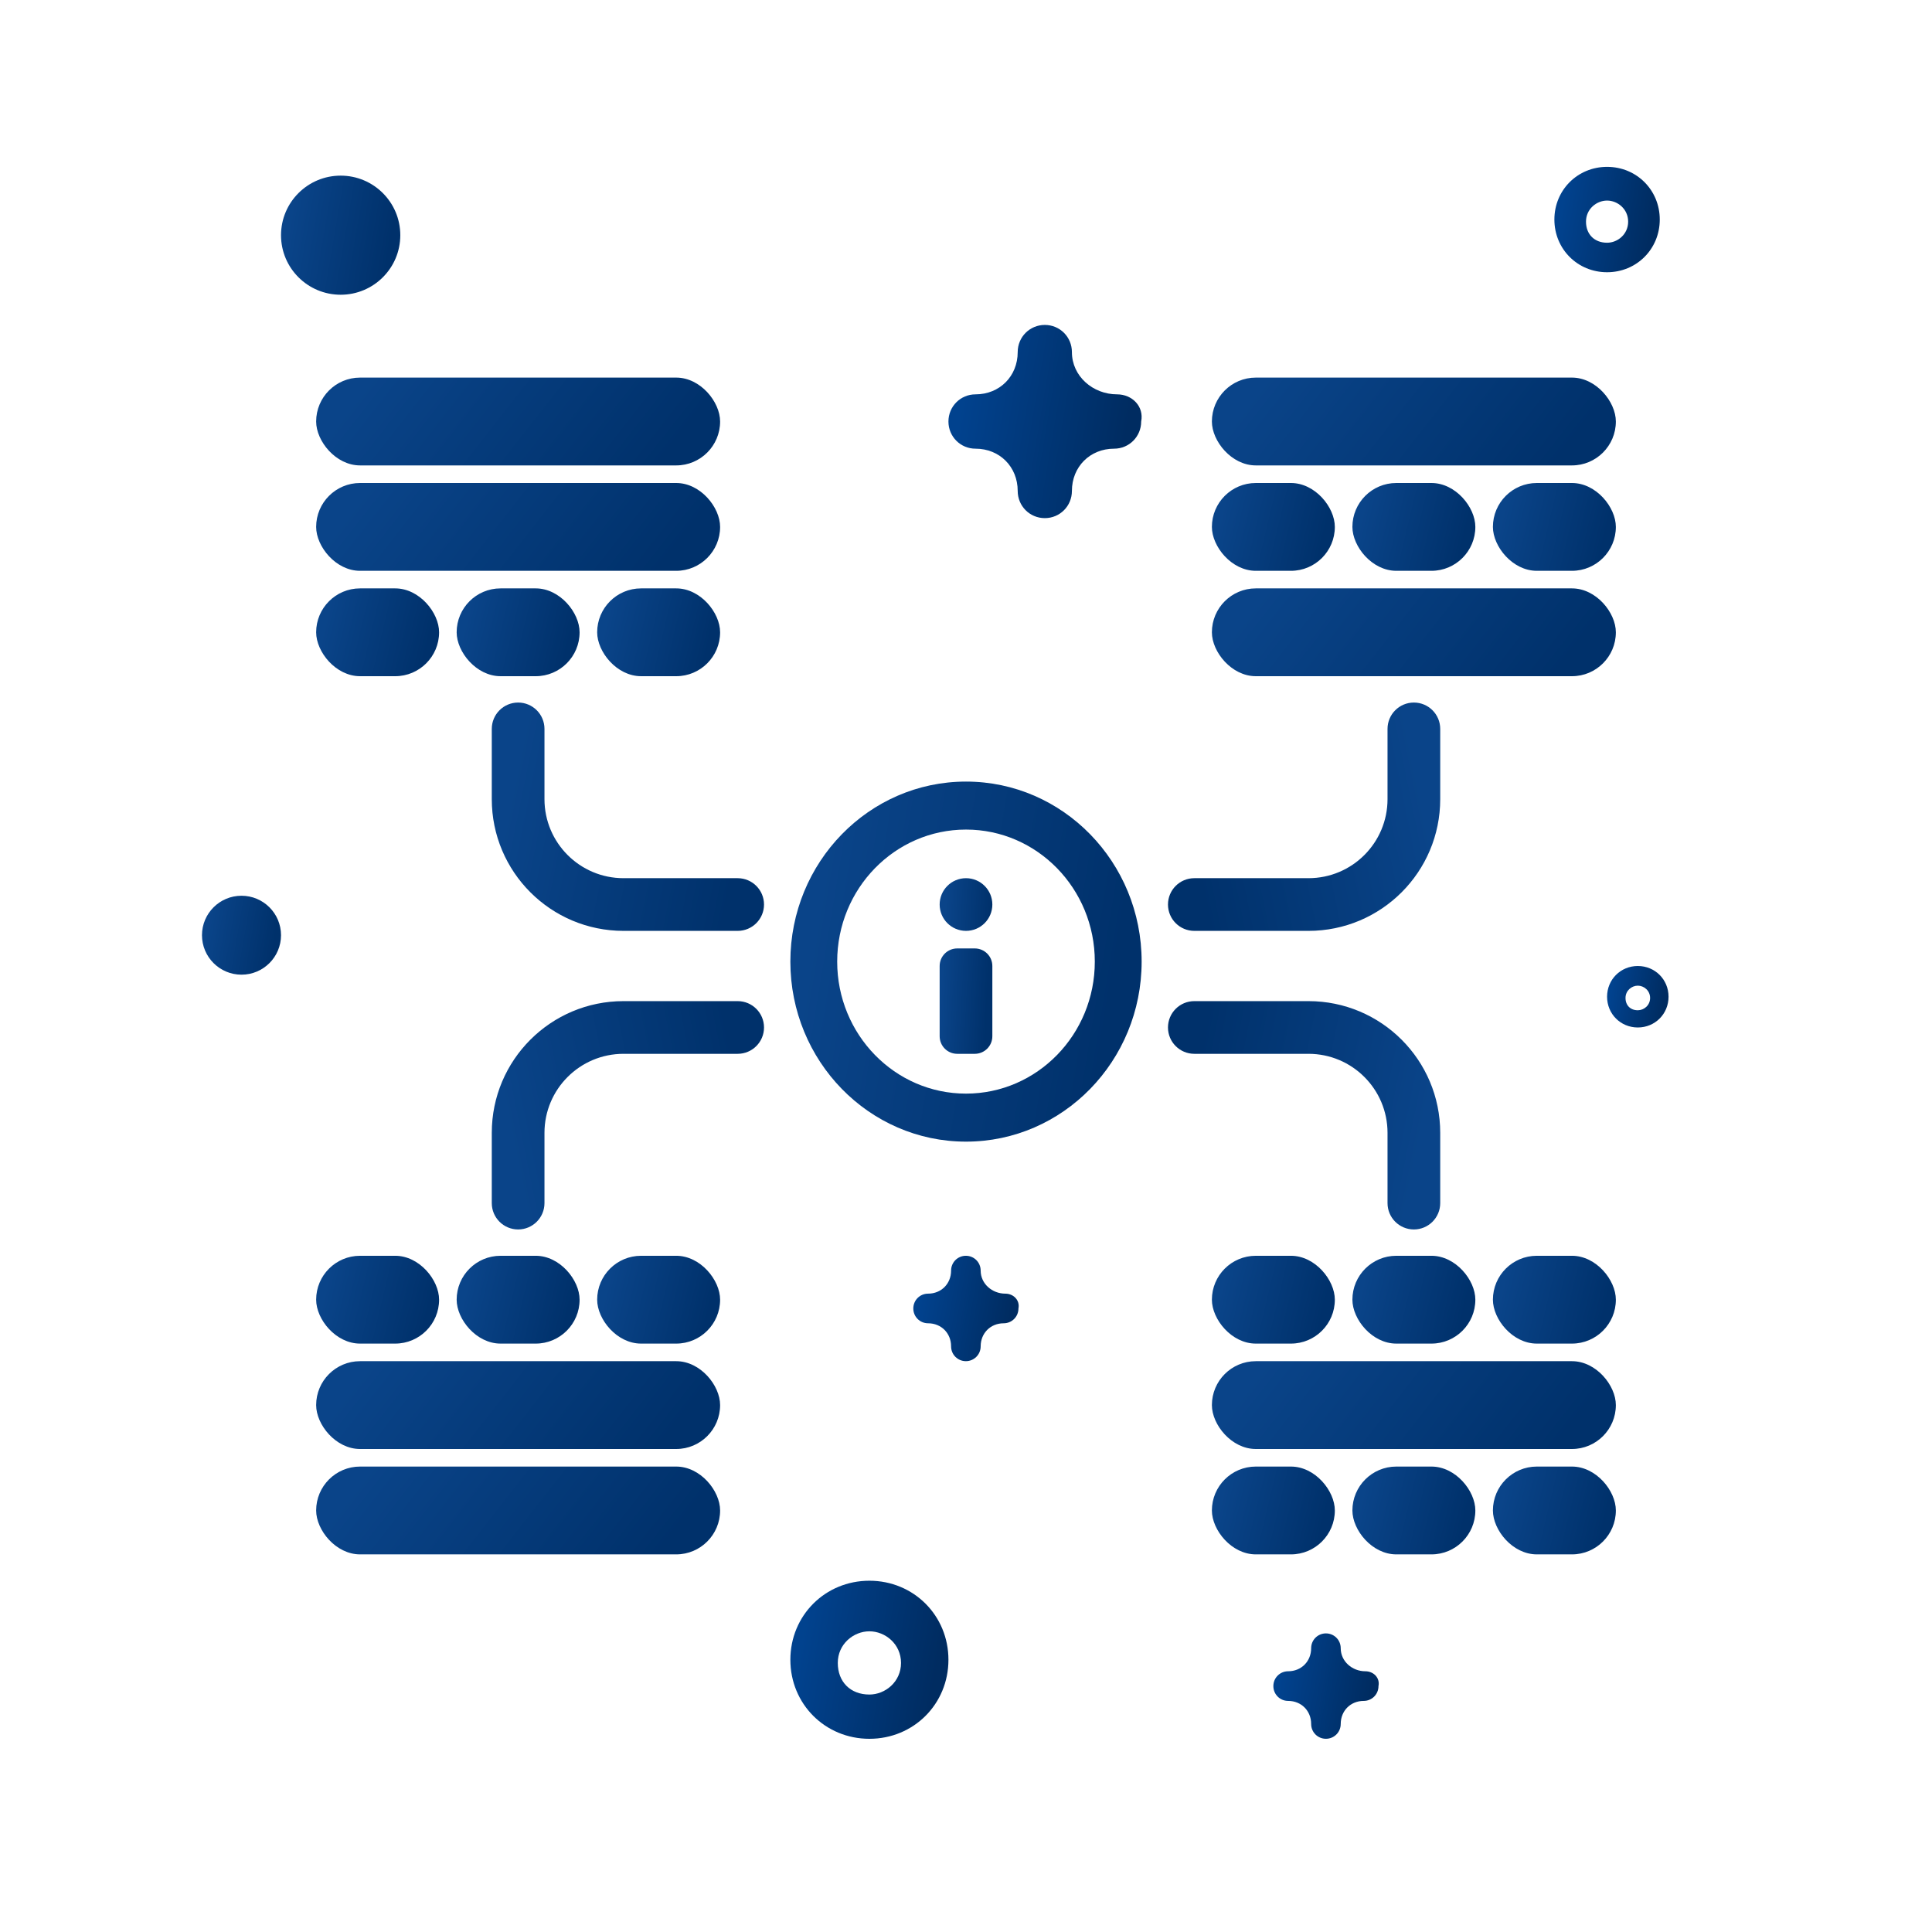
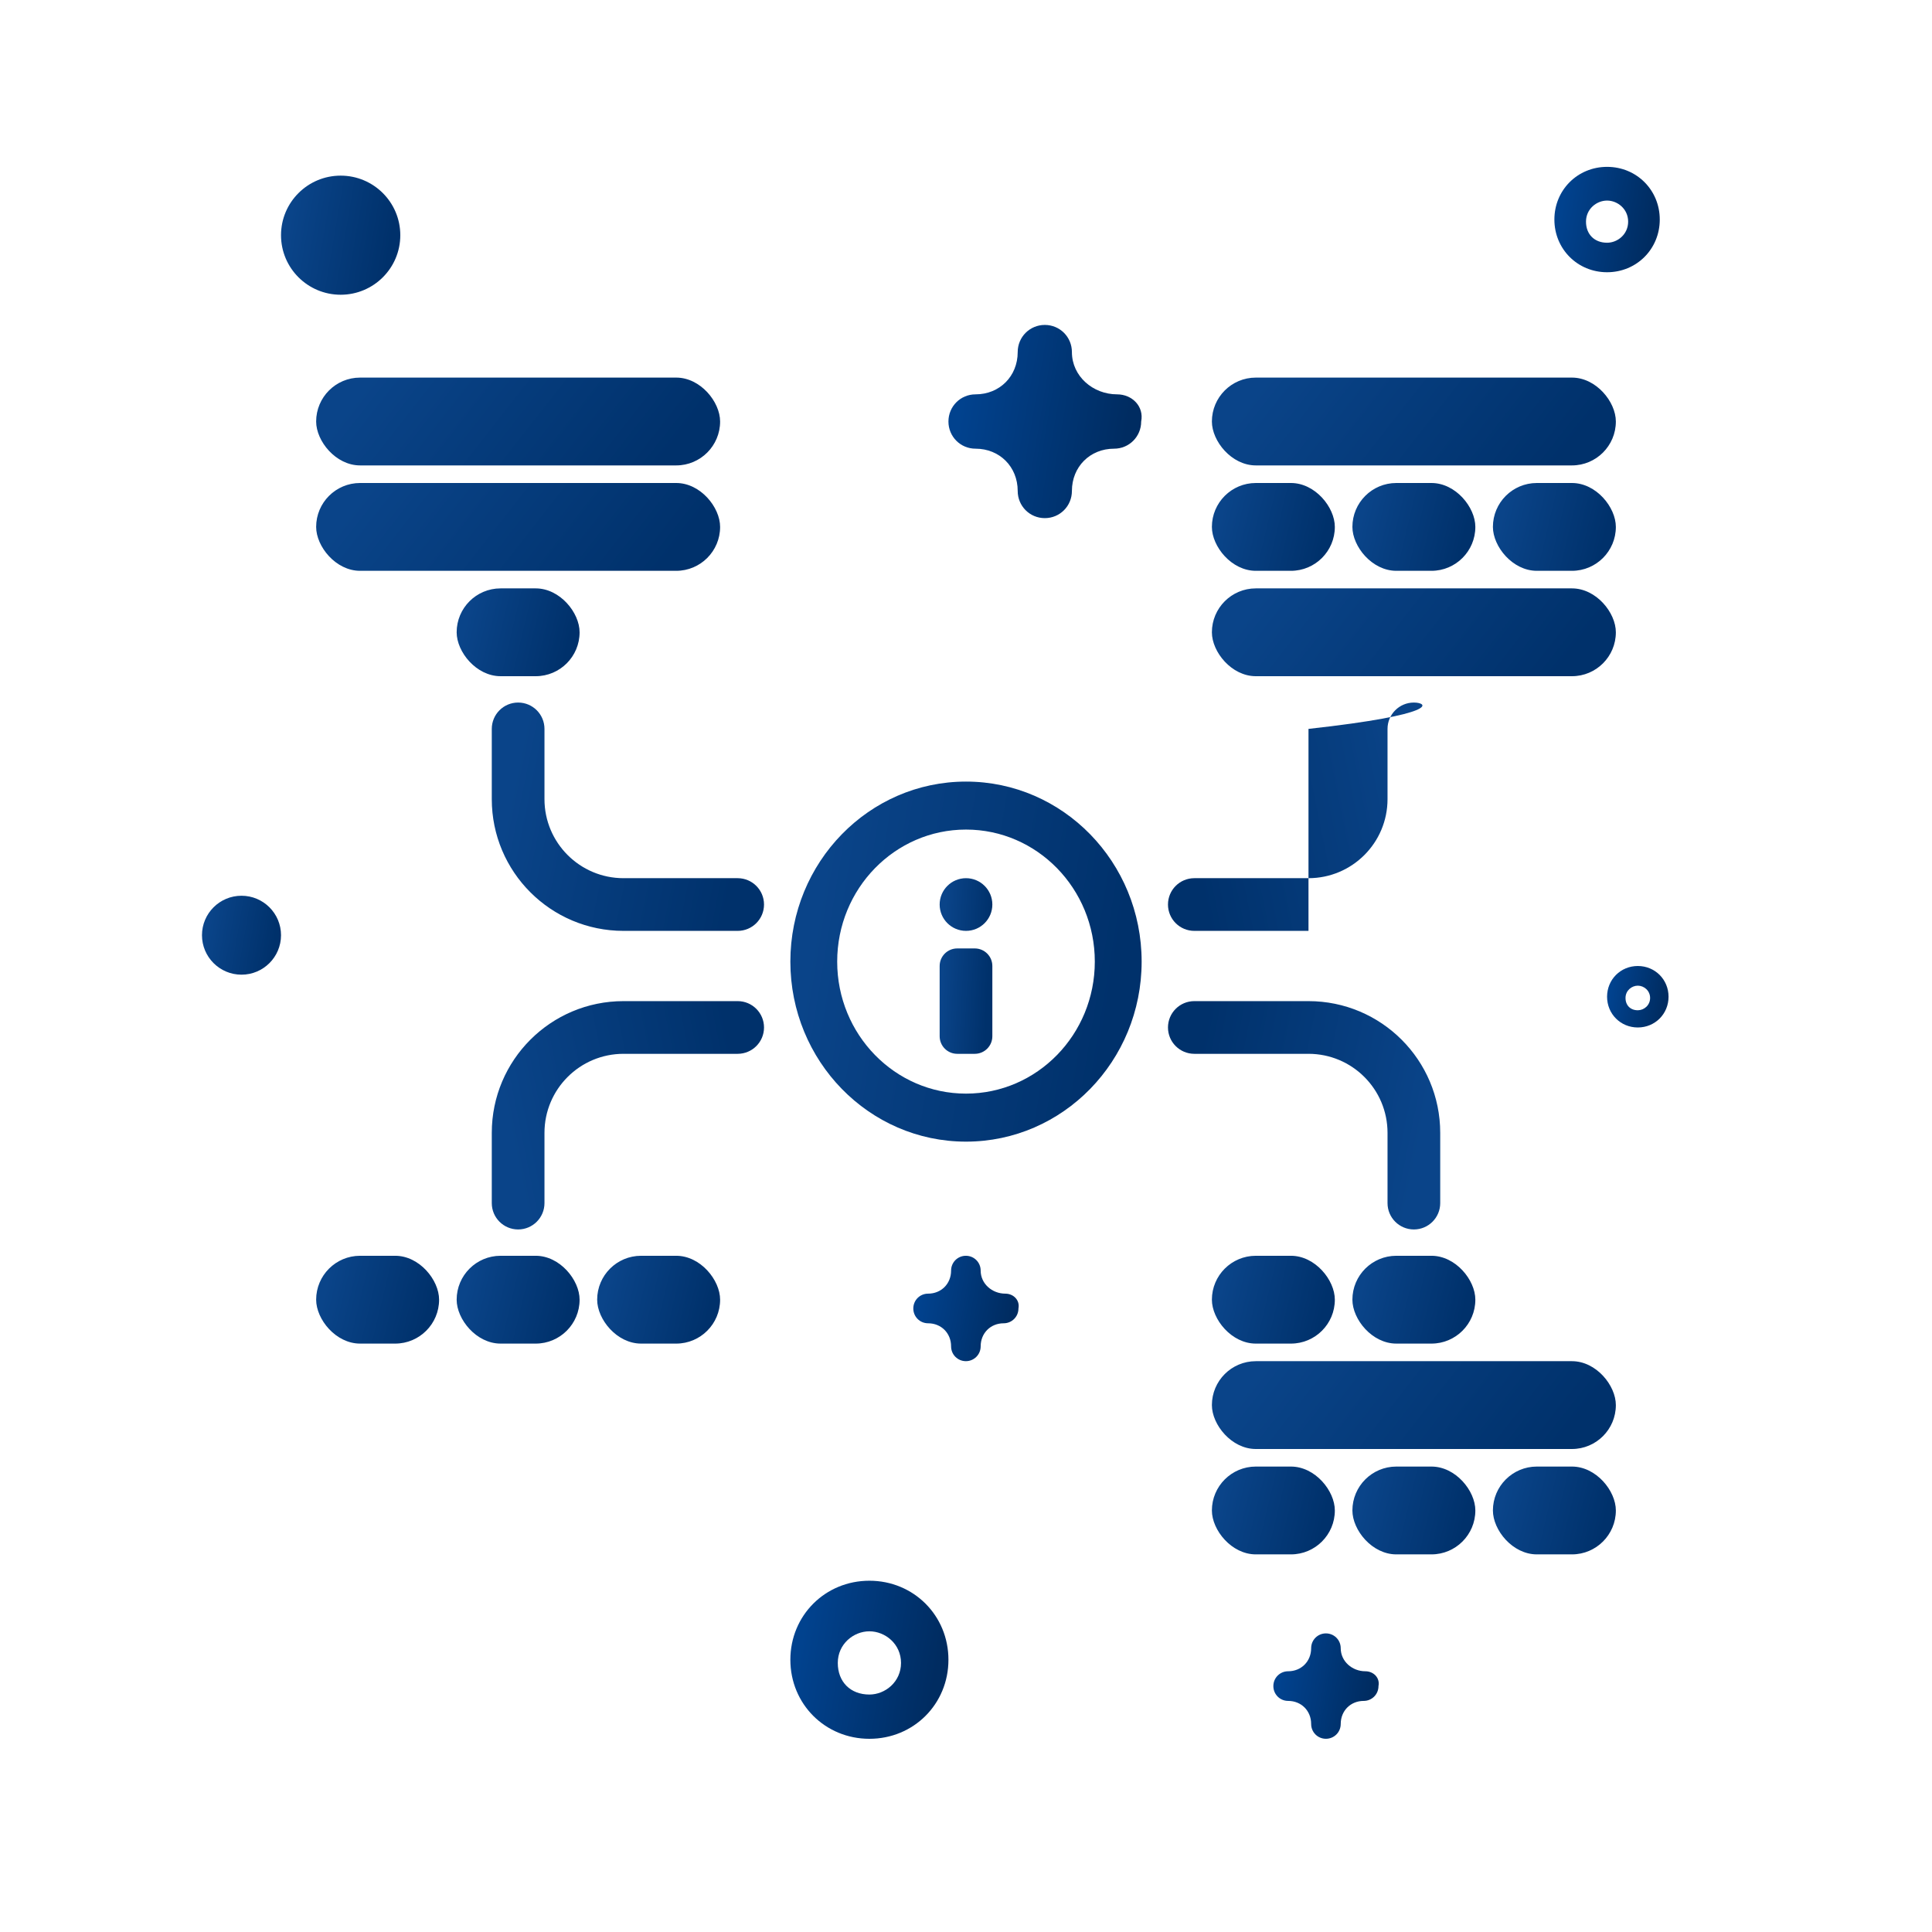
<svg xmlns="http://www.w3.org/2000/svg" width="88" height="88" viewBox="0 0 88 88" fill="none">
  <path d="M39.6 79.2C37.584 79.2 36 77.616 36 75.6C36 73.584 37.584 72 39.6 72C41.616 72 43.2 73.584 43.2 75.6C43.2 77.616 41.616 79.2 39.6 79.2ZM39.6 74.304C38.88 74.304 38.16 74.88 38.16 75.744C38.16 76.608 38.736 77.184 39.6 77.184C40.32 77.184 41.04 76.608 41.04 75.744C41.04 74.88 40.32 74.304 39.6 74.304Z" fill="url(#paint0_linear_13_1523)" />
  <path d="M73.2 12.4C71.856 12.4 70.8 11.344 70.8 10C70.8 8.656 71.856 7.6 73.2 7.6C74.544 7.6 75.6 8.656 75.6 10C75.6 11.344 74.544 12.4 73.2 12.4ZM73.2 9.136C72.72 9.136 72.24 9.52 72.24 10.096C72.24 10.672 72.624 11.056 73.2 11.056C73.68 11.056 74.16 10.672 74.16 10.096C74.16 9.52 73.68 9.136 73.2 9.136Z" fill="url(#paint1_linear_13_1523)" />
  <path d="M74.6 46.8C73.816 46.8 73.2 46.184 73.2 45.4C73.2 44.616 73.816 44 74.6 44C75.384 44 76 44.616 76 45.4C76 46.184 75.384 46.8 74.6 46.8ZM74.6 44.896C74.32 44.896 74.04 45.12 74.04 45.456C74.04 45.792 74.264 46.016 74.6 46.016C74.88 46.016 75.16 45.792 75.16 45.456C75.16 45.12 74.88 44.896 74.6 44.896Z" fill="url(#paint2_linear_13_1523)" />
  <path d="M50.882 17.962C49.784 17.962 48.824 17.137 48.824 16.037C48.824 15.35 48.276 14.8 47.59 14.8C46.904 14.8 46.355 15.35 46.355 16.037C46.355 17.137 45.532 17.962 44.435 17.962C43.749 17.962 43.2 18.512 43.2 19.2C43.2 19.887 43.749 20.437 44.435 20.437C45.532 20.437 46.355 21.262 46.355 22.362C46.355 23.05 46.904 23.6 47.59 23.6C48.276 23.6 48.824 23.05 48.824 22.362C48.824 21.262 49.647 20.437 50.745 20.437C51.43 20.437 51.979 19.887 51.979 19.2C52.116 18.512 51.568 17.962 50.882 17.962Z" fill="url(#paint3_linear_13_1523)" />
  <path d="M45.79 58.924C45.191 58.924 44.668 58.474 44.668 57.874C44.668 57.499 44.368 57.199 43.994 57.199C43.62 57.199 43.321 57.499 43.321 57.874C43.321 58.474 42.872 58.924 42.273 58.924C41.899 58.924 41.6 59.224 41.6 59.599C41.6 59.974 41.899 60.274 42.273 60.274C42.872 60.274 43.321 60.724 43.321 61.324C43.321 61.699 43.62 61.999 43.994 61.999C44.368 61.999 44.668 61.699 44.668 61.324C44.668 60.724 45.117 60.274 45.715 60.274C46.089 60.274 46.389 59.974 46.389 59.599C46.463 59.224 46.164 58.924 45.79 58.924Z" fill="url(#paint4_linear_13_1523)" />
  <path d="M62.19 76.124C61.591 76.124 61.068 75.674 61.068 75.074C61.068 74.699 60.768 74.399 60.394 74.399C60.02 74.399 59.721 74.699 59.721 75.074C59.721 75.674 59.272 76.124 58.673 76.124C58.299 76.124 58 76.424 58 76.799C58 77.174 58.299 77.474 58.673 77.474C59.272 77.474 59.721 77.924 59.721 78.524C59.721 78.899 60.02 79.199 60.394 79.199C60.768 79.199 61.068 78.899 61.068 78.524C61.068 77.924 61.517 77.474 62.115 77.474C62.489 77.474 62.788 77.174 62.788 76.799C62.863 76.424 62.564 76.124 62.19 76.124Z" fill="url(#paint5_linear_13_1523)" />
  <path d="M15.517 13.425C17.017 13.425 18.233 12.211 18.233 10.713C18.233 9.215 17.017 8 15.517 8C14.016 8 12.8 9.215 12.8 10.713C12.8 12.211 14.016 13.425 15.517 13.425Z" fill="url(#paint6_linear_13_1523)" />
  <path d="M11 44.395C11.994 44.395 12.8 43.59 12.8 42.597C12.8 41.605 11.994 40.8 11 40.8C10.006 40.8 9.2 41.605 9.2 42.597C9.2 43.59 10.006 44.395 11 44.395Z" fill="url(#paint7_linear_13_1523)" />
  <rect x="14.4" y="17.199" width="18.4" height="4" rx="2" fill="url(#paint8_linear_13_1523)" />
-   <rect x="14.4" y="62" width="18.4" height="4" rx="2" fill="url(#paint9_linear_13_1523)" />
  <rect x="55.2" y="17.199" width="18.4" height="4" rx="2" fill="url(#paint10_linear_13_1523)" />
  <rect x="55.2" y="62" width="18.4" height="4" rx="2" fill="url(#paint11_linear_13_1523)" />
  <rect x="14.4" y="22" width="18.4" height="4" rx="2" fill="url(#paint12_linear_13_1523)" />
-   <rect x="14.4" y="66.8" width="18.4" height="4" rx="2" fill="url(#paint13_linear_13_1523)" />
  <rect x="55.2" y="26.8" width="18.4" height="4" rx="2" fill="url(#paint14_linear_13_1523)" />
-   <rect x="14.4" y="26.8" width="5.6" height="4" rx="2" fill="url(#paint15_linear_13_1523)" />
  <rect x="14.4" y="57.199" width="5.6" height="4" rx="2" fill="url(#paint16_linear_13_1523)" />
  <rect x="55.2" y="22" width="5.6" height="4" rx="2" fill="url(#paint17_linear_13_1523)" />
  <rect x="55.2" y="57.199" width="5.6" height="4" rx="2" fill="url(#paint18_linear_13_1523)" />
  <rect x="55.2" y="66.8" width="5.6" height="4" rx="2" fill="url(#paint19_linear_13_1523)" />
  <rect x="20.8" y="26.8" width="5.6" height="4" rx="2" fill="url(#paint20_linear_13_1523)" />
  <rect x="20.8" y="57.199" width="5.6" height="4" rx="2" fill="url(#paint21_linear_13_1523)" />
  <rect x="61.6" y="22" width="5.6" height="4" rx="2" fill="url(#paint22_linear_13_1523)" />
  <rect x="61.6" y="57.199" width="5.6" height="4" rx="2" fill="url(#paint23_linear_13_1523)" />
  <rect x="61.6" y="66.8" width="5.6" height="4" rx="2" fill="url(#paint24_linear_13_1523)" />
-   <rect x="27.2" y="26.8" width="5.6" height="4" rx="2" fill="url(#paint25_linear_13_1523)" />
  <rect x="27.2" y="57.199" width="5.6" height="4" rx="2" fill="url(#paint26_linear_13_1523)" />
  <rect x="68" y="22" width="5.6" height="4" rx="2" fill="url(#paint27_linear_13_1523)" />
-   <rect x="68" y="57.199" width="5.6" height="4" rx="2" fill="url(#paint28_linear_13_1523)" />
  <rect x="68" y="66.8" width="5.6" height="4" rx="2" fill="url(#paint29_linear_13_1523)" />
  <path fill-rule="evenodd" clip-rule="evenodd" d="M44 37.786C40.76 37.786 38.133 40.478 38.133 43.8C38.133 47.121 40.76 49.813 44 49.813C47.24 49.813 49.867 47.121 49.867 43.8C49.867 40.478 47.24 37.786 44 37.786ZM36 43.8C36 39.271 39.582 35.6 44 35.6C48.418 35.6 52 39.271 52 43.8C52 48.328 48.418 52 44 52C39.582 52 36 48.328 36 43.8Z" fill="url(#paint30_linear_13_1523)" />
  <path fill-rule="evenodd" clip-rule="evenodd" d="M23.6 32C24.263 32 24.8 32.537 24.8 33.2V36.4C24.8 38.388 26.412 40 28.4 40H33.6C34.263 40 34.8 40.537 34.8 41.2C34.8 41.863 34.263 42.4 33.6 42.4H28.4C25.087 42.4 22.4 39.714 22.4 36.4V33.2C22.4 32.537 22.938 32 23.6 32Z" fill="url(#paint31_linear_13_1523)" />
-   <path fill-rule="evenodd" clip-rule="evenodd" d="M64.4 32C63.737 32 63.2 32.537 63.2 33.2V36.4C63.2 38.388 61.588 40 59.6 40H54.4C53.737 40 53.2 40.537 53.2 41.2C53.2 41.863 53.737 42.4 54.4 42.4H59.6C62.914 42.4 65.6 39.714 65.6 36.4V33.2C65.6 32.537 65.063 32 64.4 32Z" fill="url(#paint32_linear_13_1523)" />
+   <path fill-rule="evenodd" clip-rule="evenodd" d="M64.4 32C63.737 32 63.2 32.537 63.2 33.2V36.4C63.2 38.388 61.588 40 59.6 40H54.4C53.737 40 53.2 40.537 53.2 41.2C53.2 41.863 53.737 42.4 54.4 42.4H59.6V33.2C65.6 32.537 65.063 32 64.4 32Z" fill="url(#paint32_linear_13_1523)" />
  <path fill-rule="evenodd" clip-rule="evenodd" d="M23.6 56C24.263 56 24.8 55.463 24.8 54.8V51.6C24.8 49.612 26.412 48 28.4 48H33.6C34.263 48 34.8 47.463 34.8 46.8C34.8 46.137 34.263 45.6 33.6 45.6H28.4C25.087 45.6 22.4 48.286 22.4 51.6V54.8C22.4 55.463 22.938 56 23.6 56Z" fill="url(#paint33_linear_13_1523)" />
  <path fill-rule="evenodd" clip-rule="evenodd" d="M64.4 56C63.737 56 63.2 55.463 63.2 54.8V51.6C63.2 49.612 61.588 48 59.6 48H54.4C53.737 48 53.2 47.463 53.2 46.8C53.2 46.137 53.737 45.6 54.4 45.6H59.6C62.914 45.6 65.6 48.286 65.6 51.6V54.8C65.6 55.463 65.063 56 64.4 56Z" fill="url(#paint34_linear_13_1523)" />
  <path d="M42.8 44C42.8 43.558 43.158 43.2 43.6 43.2H44.4C44.842 43.2 45.2 43.558 45.2 44V47.2C45.2 47.642 44.842 48 44.4 48H43.6C43.158 48 42.8 47.642 42.8 47.2V44Z" fill="url(#paint35_linear_13_1523)" />
  <path d="M45.2 41.2C45.2 41.863 44.663 42.4 44 42.4C43.338 42.4 42.8 41.863 42.8 41.2C42.8 40.537 43.338 40 44 40C44.663 40 45.2 40.537 45.2 41.2Z" fill="url(#paint36_linear_13_1523)" />
  <defs>
    <linearGradient id="paint0_linear_13_1523" x1="36.584" y1="74.319" x2="42.758" y2="75.369" gradientUnits="userSpaceOnUse">
      <stop stop-color="#01428E" />
      <stop offset="1" stop-color="#002C61" />
    </linearGradient>
    <linearGradient id="paint1_linear_13_1523" x1="71.19" y1="9.145" x2="75.305" y2="9.846" gradientUnits="userSpaceOnUse">
      <stop stop-color="#01428E" />
      <stop offset="1" stop-color="#002C61" />
    </linearGradient>
    <linearGradient id="paint2_linear_13_1523" x1="73.427" y1="44.902" x2="75.828" y2="45.31" gradientUnits="userSpaceOnUse">
      <stop stop-color="#01428E" />
      <stop offset="1" stop-color="#002C61" />
    </linearGradient>
    <linearGradient id="paint3_linear_13_1523" x1="43.914" y1="17.634" x2="51.459" y2="18.918" gradientUnits="userSpaceOnUse">
      <stop stop-color="#01428E" />
      <stop offset="1" stop-color="#002C61" />
    </linearGradient>
    <linearGradient id="paint4_linear_13_1523" x1="41.989" y1="58.745" x2="46.105" y2="59.445" gradientUnits="userSpaceOnUse">
      <stop stop-color="#01428E" />
      <stop offset="1" stop-color="#002C61" />
    </linearGradient>
    <linearGradient id="paint5_linear_13_1523" x1="58.389" y1="75.945" x2="62.505" y2="76.646" gradientUnits="userSpaceOnUse">
      <stop stop-color="#01428E" />
      <stop offset="1" stop-color="#002C61" />
    </linearGradient>
    <linearGradient id="paint6_linear_13_1523" x1="13.241" y1="9.747" x2="17.898" y2="10.541" gradientUnits="userSpaceOnUse">
      <stop stop-color="#0A4489" />
      <stop offset="1" stop-color="#00316B" />
    </linearGradient>
    <linearGradient id="paint7_linear_13_1523" x1="9.492" y1="41.958" x2="12.579" y2="42.484" gradientUnits="userSpaceOnUse">
      <stop stop-color="#0A4489" />
      <stop offset="1" stop-color="#00316B" />
    </linearGradient>
    <linearGradient id="paint8_linear_13_1523" x1="15.893" y1="18.488" x2="25.959" y2="26.367" gradientUnits="userSpaceOnUse">
      <stop stop-color="#0A4489" />
      <stop offset="1" stop-color="#00316B" />
    </linearGradient>
    <linearGradient id="paint9_linear_13_1523" x1="15.893" y1="63.288" x2="25.959" y2="71.167" gradientUnits="userSpaceOnUse">
      <stop stop-color="#0A4489" />
      <stop offset="1" stop-color="#00316B" />
    </linearGradient>
    <linearGradient id="paint10_linear_13_1523" x1="56.693" y1="18.488" x2="66.759" y2="26.367" gradientUnits="userSpaceOnUse">
      <stop stop-color="#0A4489" />
      <stop offset="1" stop-color="#00316B" />
    </linearGradient>
    <linearGradient id="paint11_linear_13_1523" x1="56.693" y1="63.288" x2="66.759" y2="71.167" gradientUnits="userSpaceOnUse">
      <stop stop-color="#0A4489" />
      <stop offset="1" stop-color="#00316B" />
    </linearGradient>
    <linearGradient id="paint12_linear_13_1523" x1="15.893" y1="23.288" x2="25.959" y2="31.167" gradientUnits="userSpaceOnUse">
      <stop stop-color="#0A4489" />
      <stop offset="1" stop-color="#00316B" />
    </linearGradient>
    <linearGradient id="paint13_linear_13_1523" x1="15.893" y1="68.088" x2="25.959" y2="75.967" gradientUnits="userSpaceOnUse">
      <stop stop-color="#0A4489" />
      <stop offset="1" stop-color="#00316B" />
    </linearGradient>
    <linearGradient id="paint14_linear_13_1523" x1="56.693" y1="28.088" x2="66.759" y2="35.967" gradientUnits="userSpaceOnUse">
      <stop stop-color="#0A4489" />
      <stop offset="1" stop-color="#00316B" />
    </linearGradient>
    <linearGradient id="paint15_linear_13_1523" x1="14.855" y1="28.088" x2="19.53" y2="29.202" gradientUnits="userSpaceOnUse">
      <stop stop-color="#0A4489" />
      <stop offset="1" stop-color="#00316B" />
    </linearGradient>
    <linearGradient id="paint16_linear_13_1523" x1="14.855" y1="58.487" x2="19.53" y2="59.601" gradientUnits="userSpaceOnUse">
      <stop stop-color="#0A4489" />
      <stop offset="1" stop-color="#00316B" />
    </linearGradient>
    <linearGradient id="paint17_linear_13_1523" x1="55.654" y1="23.288" x2="60.33" y2="24.402" gradientUnits="userSpaceOnUse">
      <stop stop-color="#0A4489" />
      <stop offset="1" stop-color="#00316B" />
    </linearGradient>
    <linearGradient id="paint18_linear_13_1523" x1="55.654" y1="58.487" x2="60.33" y2="59.601" gradientUnits="userSpaceOnUse">
      <stop stop-color="#0A4489" />
      <stop offset="1" stop-color="#00316B" />
    </linearGradient>
    <linearGradient id="paint19_linear_13_1523" x1="55.654" y1="68.088" x2="60.33" y2="69.202" gradientUnits="userSpaceOnUse">
      <stop stop-color="#0A4489" />
      <stop offset="1" stop-color="#00316B" />
    </linearGradient>
    <linearGradient id="paint20_linear_13_1523" x1="21.255" y1="28.088" x2="25.93" y2="29.202" gradientUnits="userSpaceOnUse">
      <stop stop-color="#0A4489" />
      <stop offset="1" stop-color="#00316B" />
    </linearGradient>
    <linearGradient id="paint21_linear_13_1523" x1="21.255" y1="58.487" x2="25.93" y2="59.601" gradientUnits="userSpaceOnUse">
      <stop stop-color="#0A4489" />
      <stop offset="1" stop-color="#00316B" />
    </linearGradient>
    <linearGradient id="paint22_linear_13_1523" x1="62.054" y1="23.288" x2="66.73" y2="24.402" gradientUnits="userSpaceOnUse">
      <stop stop-color="#0A4489" />
      <stop offset="1" stop-color="#00316B" />
    </linearGradient>
    <linearGradient id="paint23_linear_13_1523" x1="62.054" y1="58.487" x2="66.73" y2="59.601" gradientUnits="userSpaceOnUse">
      <stop stop-color="#0A4489" />
      <stop offset="1" stop-color="#00316B" />
    </linearGradient>
    <linearGradient id="paint24_linear_13_1523" x1="62.054" y1="68.088" x2="66.73" y2="69.202" gradientUnits="userSpaceOnUse">
      <stop stop-color="#0A4489" />
      <stop offset="1" stop-color="#00316B" />
    </linearGradient>
    <linearGradient id="paint25_linear_13_1523" x1="27.654" y1="28.088" x2="32.33" y2="29.202" gradientUnits="userSpaceOnUse">
      <stop stop-color="#0A4489" />
      <stop offset="1" stop-color="#00316B" />
    </linearGradient>
    <linearGradient id="paint26_linear_13_1523" x1="27.654" y1="58.487" x2="32.33" y2="59.601" gradientUnits="userSpaceOnUse">
      <stop stop-color="#0A4489" />
      <stop offset="1" stop-color="#00316B" />
    </linearGradient>
    <linearGradient id="paint27_linear_13_1523" x1="68.454" y1="23.288" x2="73.13" y2="24.402" gradientUnits="userSpaceOnUse">
      <stop stop-color="#0A4489" />
      <stop offset="1" stop-color="#00316B" />
    </linearGradient>
    <linearGradient id="paint28_linear_13_1523" x1="68.454" y1="58.487" x2="73.13" y2="59.601" gradientUnits="userSpaceOnUse">
      <stop stop-color="#0A4489" />
      <stop offset="1" stop-color="#00316B" />
    </linearGradient>
    <linearGradient id="paint29_linear_13_1523" x1="68.454" y1="68.088" x2="73.13" y2="69.202" gradientUnits="userSpaceOnUse">
      <stop stop-color="#0A4489" />
      <stop offset="1" stop-color="#00316B" />
    </linearGradient>
    <linearGradient id="paint30_linear_13_1523" x1="37.298" y1="40.881" x2="51.035" y2="43.162" gradientUnits="userSpaceOnUse">
      <stop stop-color="#0A4489" />
      <stop offset="1" stop-color="#00316B" />
    </linearGradient>
    <linearGradient id="paint31_linear_13_1523" x1="23.406" y1="35.349" x2="33.914" y2="37.481" gradientUnits="userSpaceOnUse">
      <stop stop-color="#0A4489" />
      <stop offset="1" stop-color="#00316B" />
    </linearGradient>
    <linearGradient id="paint32_linear_13_1523" x1="64.594" y1="35.349" x2="54.087" y2="37.481" gradientUnits="userSpaceOnUse">
      <stop stop-color="#0A4489" />
      <stop offset="1" stop-color="#00316B" />
    </linearGradient>
    <linearGradient id="paint33_linear_13_1523" x1="23.406" y1="52.651" x2="33.914" y2="50.519" gradientUnits="userSpaceOnUse">
      <stop stop-color="#0A4489" />
      <stop offset="1" stop-color="#00316B" />
    </linearGradient>
    <linearGradient id="paint34_linear_13_1523" x1="64.594" y1="52.651" x2="54.087" y2="50.519" gradientUnits="userSpaceOnUse">
      <stop stop-color="#0A4489" />
      <stop offset="1" stop-color="#00316B" />
    </linearGradient>
    <linearGradient id="paint35_linear_13_1523" x1="42.995" y1="42.577" x2="45.107" y2="42.684" gradientUnits="userSpaceOnUse">
      <stop stop-color="#0A4489" />
      <stop offset="1" stop-color="#00316B" />
    </linearGradient>
    <linearGradient id="paint36_linear_13_1523" x1="42.995" y1="42.577" x2="45.107" y2="42.684" gradientUnits="userSpaceOnUse">
      <stop stop-color="#0A4489" />
      <stop offset="1" stop-color="#00316B" />
    </linearGradient>
  </defs>
</svg>